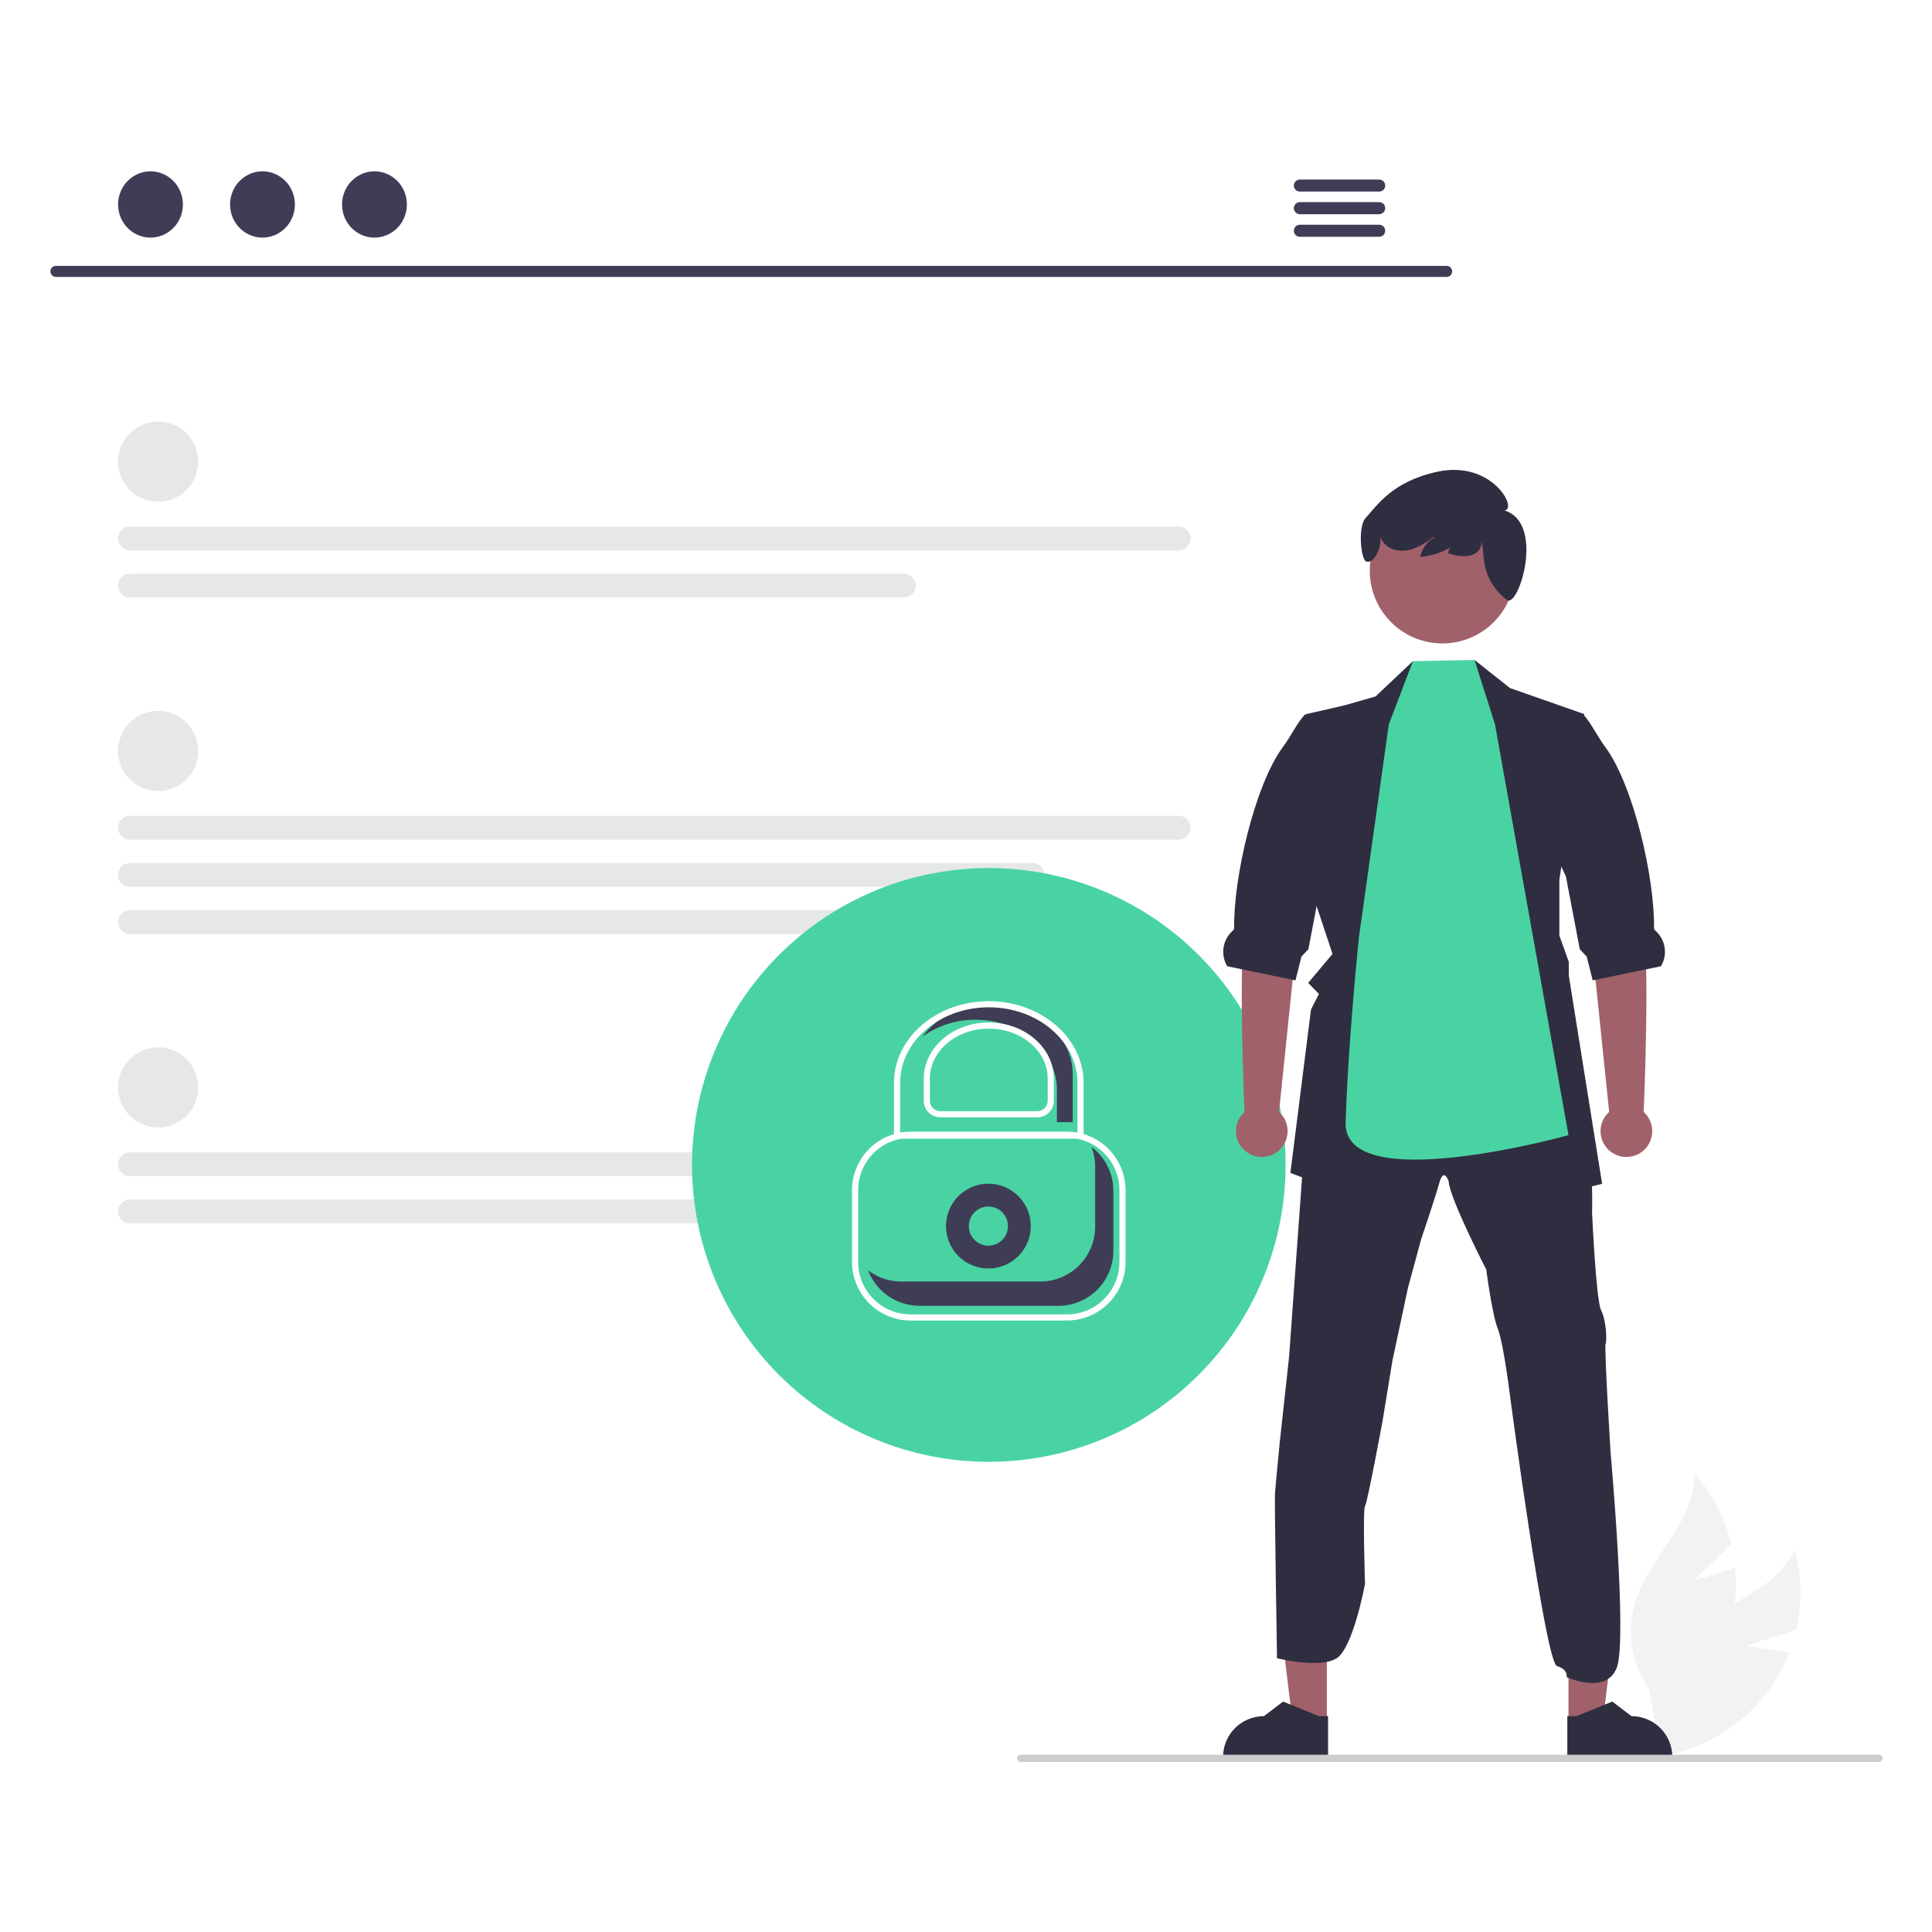
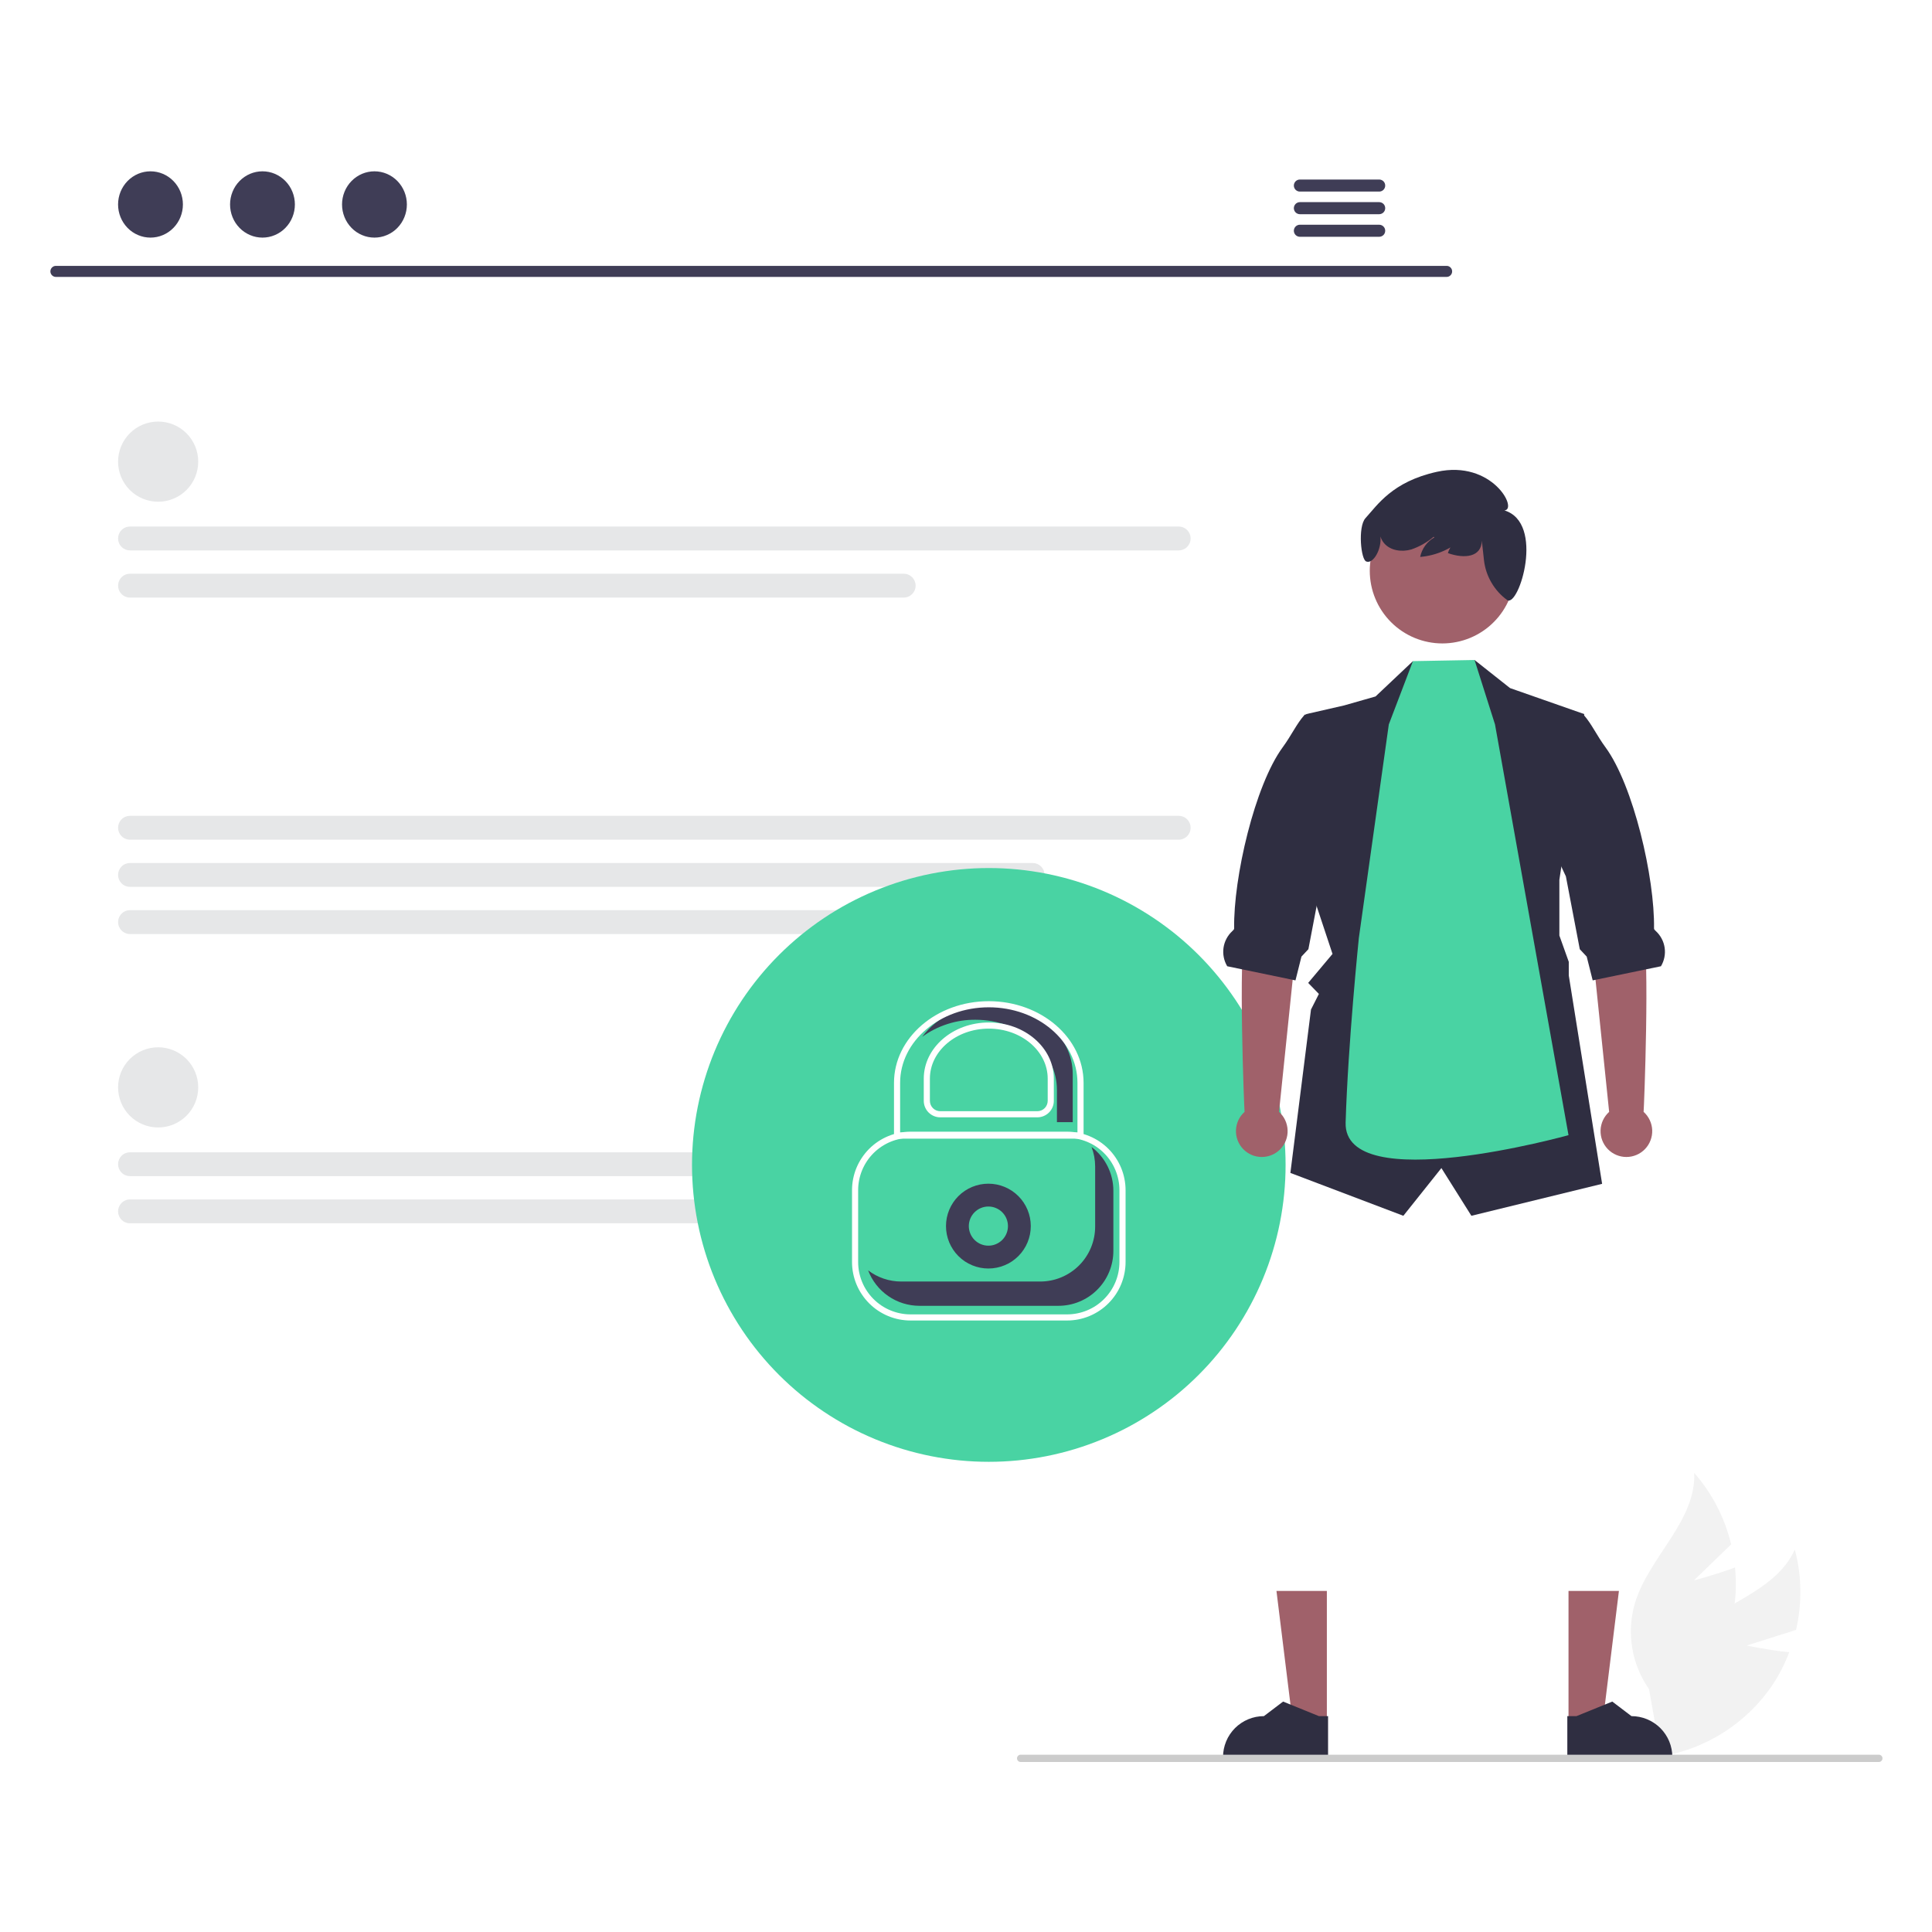
<svg xmlns="http://www.w3.org/2000/svg" width="600" viewBox="0 0 450 450" height="600" preserveAspectRatio="xMidYMid meet">
  <defs>
    <clipPath id="4320942c53">
      <path d="M 11.727 61 L 339 61 L 339 65 L 11.727 65 Z M 11.727 61 " clip-rule="nonzero" />
    </clipPath>
    <clipPath id="23a090d754">
      <path d="M 27 39.902 L 43 39.902 L 43 56 L 27 56 Z M 27 39.902 " clip-rule="nonzero" />
    </clipPath>
    <clipPath id="11eddf0255">
      <path d="M 53 39.902 L 69 39.902 L 69 56 L 53 56 Z M 53 39.902 " clip-rule="nonzero" />
    </clipPath>
    <clipPath id="f3b8b52f5b">
      <path d="M 79 39.902 L 95 39.902 L 95 56 L 79 56 Z M 79 39.902 " clip-rule="nonzero" />
    </clipPath>
    <clipPath id="b7bbe53b96">
      <path d="M 236 408 L 438.477 408 L 438.477 410.402 L 236 410.402 Z M 236 408 " clip-rule="nonzero" />
    </clipPath>
  </defs>
  <rect x="-45" width="540" fill="#ffffff" y="-45" height="540" fill-opacity="1" />
  <rect x="-45" width="540" fill="#ffffff" y="-45" height="540" fill-opacity="1" />
  <path fill="#f2f2f2" d="M 406.836 383.277 L 418.332 379.633 C 419.047 376.547 419.383 373.418 419.336 370.25 C 419.289 367.082 418.859 363.969 418.055 360.906 C 413.434 371.176 399.887 373.695 392.168 381.891 C 390.973 383.18 389.938 384.586 389.059 386.105 C 388.18 387.625 387.484 389.227 386.965 390.902 C 386.445 392.582 386.121 394.297 385.988 396.047 C 385.855 397.801 385.922 399.543 386.18 401.281 L 383.762 409.488 C 386.586 409.246 389.352 408.703 392.059 407.863 C 394.766 407.023 397.352 405.902 399.812 404.5 C 402.277 403.098 404.562 401.449 406.668 399.551 C 408.773 397.652 410.652 395.551 412.305 393.246 C 414.137 390.633 415.617 387.828 416.742 384.84 C 411.84 384.348 406.836 383.277 406.836 383.277 Z M 406.836 383.277 " fill-opacity="1" fill-rule="nonzero" />
  <path fill="#f2f2f2" d="M 394.551 368.102 L 403.215 359.711 C 402.48 356.629 401.387 353.68 399.934 350.867 C 398.477 348.055 396.707 345.457 394.617 343.074 C 395.066 354.328 384.059 362.625 380.805 373.406 C 380.312 375.094 380.012 376.812 379.902 378.562 C 379.793 380.316 379.883 382.059 380.168 383.793 C 380.453 385.527 380.926 387.207 381.586 388.832 C 382.25 390.461 383.086 391.992 384.09 393.43 L 385.586 401.855 C 388.004 400.379 390.238 398.66 392.289 396.699 C 394.336 394.742 396.148 392.582 397.73 390.23 C 399.309 387.875 400.617 385.379 401.656 382.742 C 402.695 380.102 403.441 377.383 403.891 374.586 C 404.367 371.426 404.441 368.258 404.117 365.082 C 399.512 366.828 394.551 368.102 394.551 368.102 Z M 394.551 368.102 " fill-opacity="1" fill-rule="nonzero" />
  <g clip-path="url(#4320942c53)">
    <path fill="#3f3d56" d="M 336.969 64.5 L 13 64.5 C 12.828 64.496 12.668 64.461 12.512 64.395 C 12.359 64.328 12.223 64.234 12.105 64.113 C 11.988 63.992 11.895 63.855 11.832 63.699 C 11.77 63.543 11.738 63.383 11.738 63.211 C 11.738 63.043 11.77 62.883 11.832 62.727 C 11.895 62.57 11.988 62.43 12.105 62.312 C 12.223 62.191 12.359 62.098 12.512 62.031 C 12.668 61.961 12.828 61.926 13 61.926 L 336.969 61.926 C 337.141 61.926 337.301 61.961 337.457 62.031 C 337.609 62.098 337.746 62.191 337.863 62.312 C 337.98 62.43 338.074 62.57 338.137 62.727 C 338.199 62.883 338.23 63.043 338.23 63.211 C 338.23 63.383 338.199 63.543 338.137 63.699 C 338.074 63.855 337.98 63.992 337.863 64.113 C 337.746 64.234 337.609 64.328 337.457 64.395 C 337.301 64.461 337.141 64.496 336.969 64.5 Z M 336.969 64.5 " fill-opacity="1" fill-rule="nonzero" />
  </g>
  <g clip-path="url(#23a090d754)">
    <path fill="#3f3d56" d="M 42.602 47.621 C 42.602 48.129 42.555 48.633 42.457 49.129 C 42.359 49.625 42.219 50.109 42.027 50.578 C 41.84 51.047 41.605 51.492 41.328 51.914 C 41.055 52.332 40.742 52.723 40.391 53.082 C 40.039 53.441 39.66 53.762 39.246 54.043 C 38.836 54.324 38.398 54.562 37.941 54.754 C 37.484 54.949 37.012 55.098 36.523 55.195 C 36.039 55.293 35.547 55.344 35.051 55.344 C 34.555 55.344 34.066 55.293 33.578 55.195 C 33.094 55.098 32.621 54.949 32.164 54.754 C 31.703 54.562 31.27 54.324 30.855 54.043 C 30.445 53.762 30.062 53.441 29.711 53.082 C 29.363 52.723 29.051 52.332 28.773 51.914 C 28.5 51.492 28.266 51.047 28.074 50.578 C 27.887 50.109 27.742 49.625 27.645 49.129 C 27.551 48.633 27.5 48.129 27.5 47.621 C 27.5 47.117 27.551 46.613 27.645 46.117 C 27.742 45.621 27.887 45.137 28.074 44.668 C 28.266 44.199 28.5 43.754 28.773 43.332 C 29.051 42.91 29.363 42.523 29.711 42.164 C 30.062 41.805 30.445 41.484 30.855 41.203 C 31.27 40.922 31.703 40.684 32.164 40.488 C 32.621 40.297 33.094 40.148 33.578 40.051 C 34.066 39.953 34.555 39.902 35.051 39.902 C 35.547 39.902 36.039 39.953 36.523 40.051 C 37.012 40.148 37.484 40.297 37.941 40.488 C 38.398 40.684 38.836 40.922 39.246 41.203 C 39.66 41.484 40.039 41.805 40.391 42.164 C 40.742 42.523 41.055 42.91 41.328 43.332 C 41.605 43.754 41.84 44.199 42.027 44.668 C 42.219 45.137 42.359 45.621 42.457 46.117 C 42.555 46.613 42.602 47.117 42.602 47.621 Z M 42.602 47.621 " fill-opacity="1" fill-rule="nonzero" />
  </g>
  <g clip-path="url(#11eddf0255)">
    <path fill="#3f3d56" d="M 68.684 47.621 C 68.684 48.129 68.637 48.633 68.539 49.129 C 68.445 49.625 68.301 50.109 68.109 50.578 C 67.922 51.047 67.688 51.492 67.414 51.914 C 67.137 52.332 66.824 52.723 66.473 53.082 C 66.125 53.441 65.742 53.762 65.328 54.043 C 64.918 54.324 64.48 54.562 64.023 54.754 C 63.566 54.949 63.094 55.098 62.609 55.195 C 62.121 55.293 61.629 55.344 61.133 55.344 C 60.641 55.344 60.148 55.293 59.66 55.195 C 59.176 55.098 58.703 54.949 58.246 54.754 C 57.789 54.562 57.352 54.324 56.941 54.043 C 56.527 53.762 56.145 53.441 55.797 53.082 C 55.445 52.723 55.133 52.332 54.855 51.914 C 54.582 51.492 54.348 51.047 54.16 50.578 C 53.969 50.109 53.824 49.625 53.73 49.129 C 53.633 48.633 53.586 48.129 53.586 47.621 C 53.586 47.117 53.633 46.613 53.73 46.117 C 53.824 45.621 53.969 45.137 54.16 44.668 C 54.348 44.199 54.582 43.754 54.855 43.332 C 55.133 42.91 55.445 42.523 55.797 42.164 C 56.145 41.805 56.527 41.484 56.941 41.203 C 57.352 40.922 57.789 40.684 58.246 40.488 C 58.703 40.297 59.176 40.148 59.66 40.051 C 60.148 39.953 60.641 39.902 61.133 39.902 C 61.629 39.902 62.121 39.953 62.609 40.051 C 63.094 40.148 63.566 40.297 64.023 40.488 C 64.48 40.684 64.918 40.922 65.328 41.203 C 65.742 41.484 66.125 41.805 66.473 42.164 C 66.824 42.523 67.137 42.91 67.414 43.332 C 67.688 43.754 67.922 44.199 68.109 44.668 C 68.301 45.137 68.445 45.621 68.539 46.117 C 68.637 46.613 68.684 47.117 68.684 47.621 Z M 68.684 47.621 " fill-opacity="1" fill-rule="nonzero" />
  </g>
  <g clip-path="url(#f3b8b52f5b)">
    <path fill="#3f3d56" d="M 94.77 47.621 C 94.77 48.129 94.719 48.633 94.625 49.129 C 94.527 49.625 94.383 50.109 94.195 50.578 C 94.004 51.047 93.77 51.492 93.496 51.914 C 93.219 52.332 92.906 52.723 92.559 53.082 C 92.207 53.441 91.824 53.762 91.414 54.043 C 91 54.324 90.566 54.562 90.105 54.754 C 89.648 54.949 89.176 55.098 88.691 55.195 C 88.203 55.293 87.715 55.344 87.219 55.344 C 86.723 55.344 86.23 55.293 85.746 55.195 C 85.258 55.098 84.785 54.949 84.328 54.754 C 83.871 54.562 83.434 54.324 83.023 54.043 C 82.609 53.762 82.23 53.441 81.879 53.082 C 81.527 52.723 81.215 52.332 80.941 51.914 C 80.664 51.492 80.43 51.047 80.242 50.578 C 80.051 50.109 79.91 49.625 79.812 49.129 C 79.715 48.633 79.668 48.129 79.668 47.621 C 79.668 47.117 79.715 46.613 79.812 46.117 C 79.91 45.621 80.051 45.137 80.242 44.668 C 80.43 44.199 80.664 43.754 80.941 43.332 C 81.215 42.91 81.527 42.523 81.879 42.164 C 82.23 41.805 82.609 41.484 83.023 41.203 C 83.434 40.922 83.871 40.684 84.328 40.488 C 84.785 40.297 85.258 40.148 85.746 40.051 C 86.23 39.953 86.723 39.902 87.219 39.902 C 87.715 39.902 88.203 39.953 88.691 40.051 C 89.176 40.148 89.648 40.297 90.105 40.488 C 90.566 40.684 91 40.922 91.414 41.203 C 91.824 41.484 92.207 41.805 92.559 42.164 C 92.906 42.523 93.219 42.91 93.496 43.332 C 93.77 43.754 94.004 44.199 94.195 44.668 C 94.383 45.137 94.527 45.621 94.625 46.117 C 94.719 46.613 94.77 47.117 94.77 47.621 Z M 94.77 47.621 " fill-opacity="1" fill-rule="nonzero" />
  </g>
  <path fill="#3f3d56" d="M 321.266 41.816 L 302.738 41.816 C 302.555 41.82 302.379 41.855 302.211 41.93 C 302.043 42.004 301.895 42.105 301.766 42.234 C 301.637 42.367 301.535 42.52 301.469 42.688 C 301.398 42.859 301.363 43.035 301.363 43.219 C 301.363 43.402 301.398 43.578 301.469 43.75 C 301.535 43.918 301.637 44.07 301.766 44.203 C 301.895 44.332 302.043 44.434 302.211 44.508 C 302.379 44.582 302.555 44.617 302.738 44.621 L 321.266 44.621 C 321.449 44.617 321.625 44.582 321.793 44.508 C 321.965 44.434 322.113 44.332 322.242 44.203 C 322.371 44.07 322.469 43.918 322.539 43.75 C 322.605 43.578 322.641 43.402 322.641 43.219 C 322.641 43.035 322.605 42.859 322.539 42.688 C 322.469 42.52 322.371 42.367 322.242 42.234 C 322.113 42.105 321.965 42.004 321.793 41.93 C 321.625 41.855 321.449 41.82 321.266 41.816 Z M 321.266 41.816 " fill-opacity="1" fill-rule="nonzero" />
  <path fill="#3f3d56" d="M 321.266 47.082 L 302.738 47.082 C 302.555 47.086 302.379 47.125 302.211 47.199 C 302.043 47.27 301.895 47.371 301.766 47.504 C 301.637 47.637 301.535 47.785 301.469 47.957 C 301.398 48.125 301.363 48.301 301.363 48.488 C 301.363 48.672 301.398 48.848 301.469 49.016 C 301.535 49.188 301.637 49.336 301.766 49.469 C 301.895 49.602 302.043 49.703 302.211 49.773 C 302.379 49.848 302.555 49.887 302.738 49.891 L 321.266 49.891 C 321.449 49.887 321.625 49.848 321.793 49.773 C 321.965 49.703 322.113 49.602 322.242 49.469 C 322.371 49.336 322.469 49.188 322.539 49.016 C 322.605 48.848 322.641 48.672 322.641 48.488 C 322.641 48.301 322.605 48.125 322.539 47.957 C 322.469 47.785 322.371 47.637 322.242 47.504 C 322.113 47.371 321.965 47.27 321.793 47.199 C 321.625 47.125 321.449 47.086 321.266 47.082 Z M 321.266 47.082 " fill-opacity="1" fill-rule="nonzero" />
  <path fill="#3f3d56" d="M 321.266 52.344 L 302.738 52.344 C 302.555 52.348 302.379 52.387 302.211 52.457 C 302.043 52.531 301.895 52.633 301.766 52.766 C 301.637 52.895 301.535 53.047 301.469 53.215 C 301.398 53.387 301.363 53.562 301.363 53.746 C 301.363 53.93 301.398 54.109 301.469 54.277 C 301.535 54.449 301.637 54.598 301.766 54.73 C 301.895 54.859 302.043 54.965 302.211 55.035 C 302.379 55.109 302.555 55.148 302.738 55.152 L 321.266 55.152 C 321.449 55.148 321.625 55.109 321.793 55.035 C 321.965 54.965 322.113 54.859 322.242 54.73 C 322.371 54.598 322.469 54.449 322.539 54.277 C 322.605 54.109 322.641 53.93 322.641 53.746 C 322.641 53.562 322.605 53.387 322.539 53.215 C 322.469 53.047 322.371 52.895 322.242 52.766 C 322.113 52.633 321.965 52.531 321.793 52.457 C 321.625 52.387 321.449 52.348 321.266 52.344 Z M 321.266 52.344 " fill-opacity="1" fill-rule="nonzero" />
  <path fill="#e6e7e8" d="M 46.168 107.527 C 46.168 108.141 46.109 108.746 45.988 109.348 C 45.871 109.949 45.695 110.531 45.461 111.098 C 45.223 111.664 44.938 112.203 44.598 112.715 C 44.258 113.223 43.867 113.695 43.438 114.129 C 43.004 114.562 42.531 114.949 42.02 115.289 C 41.512 115.629 40.973 115.918 40.406 116.152 C 39.84 116.387 39.258 116.562 38.656 116.684 C 38.055 116.805 37.449 116.863 36.836 116.863 C 36.223 116.863 35.617 116.805 35.016 116.684 C 34.414 116.562 33.828 116.387 33.262 116.152 C 32.695 115.918 32.16 115.629 31.648 115.289 C 31.141 114.949 30.668 114.562 30.234 114.129 C 29.801 113.695 29.414 113.223 29.074 112.715 C 28.734 112.203 28.445 111.664 28.211 111.098 C 27.977 110.531 27.801 109.949 27.68 109.348 C 27.562 108.746 27.5 108.141 27.5 107.527 C 27.5 106.914 27.562 106.305 27.68 105.703 C 27.801 105.102 27.977 104.52 28.211 103.953 C 28.445 103.387 28.734 102.848 29.074 102.34 C 29.414 101.828 29.801 101.355 30.234 100.922 C 30.668 100.488 31.141 100.102 31.648 99.762 C 32.16 99.422 32.695 99.133 33.262 98.898 C 33.828 98.664 34.414 98.488 35.016 98.367 C 35.617 98.25 36.223 98.188 36.836 98.188 C 37.449 98.188 38.055 98.25 38.656 98.367 C 39.258 98.488 39.84 98.664 40.406 98.898 C 40.973 99.133 41.512 99.422 42.02 99.762 C 42.531 100.102 43.004 100.488 43.438 100.922 C 43.867 101.355 44.258 101.828 44.598 102.34 C 44.938 102.848 45.223 103.387 45.461 103.953 C 45.695 104.52 45.871 105.102 45.988 105.703 C 46.109 106.305 46.168 106.914 46.168 107.527 Z M 46.168 107.527 " fill-opacity="1" fill-rule="nonzero" />
  <path fill="#e6e7e8" d="M 274.539 128.203 L 30.281 128.203 C 29.914 128.203 29.559 128.133 29.219 127.992 C 28.875 127.848 28.574 127.648 28.316 127.387 C 28.055 127.125 27.855 126.828 27.711 126.484 C 27.57 126.145 27.5 125.789 27.5 125.422 C 27.5 125.055 27.57 124.699 27.711 124.359 C 27.855 124.016 28.055 123.715 28.316 123.457 C 28.574 123.195 28.875 122.992 29.219 122.852 C 29.559 122.711 29.914 122.641 30.281 122.641 L 274.539 122.641 C 274.91 122.641 275.262 122.711 275.602 122.852 C 275.945 122.992 276.246 123.195 276.504 123.457 C 276.766 123.715 276.965 124.016 277.109 124.359 C 277.25 124.699 277.32 125.055 277.32 125.422 C 277.32 125.789 277.25 126.145 277.109 126.484 C 276.965 126.828 276.766 127.125 276.504 127.387 C 276.246 127.648 275.945 127.848 275.602 127.992 C 275.262 128.133 274.91 128.203 274.539 128.203 Z M 274.539 128.203 " fill-opacity="1" fill-rule="nonzero" />
  <path fill="#e6e7e8" d="M 210.477 139.188 L 30.281 139.188 C 29.914 139.188 29.559 139.117 29.219 138.977 C 28.879 138.836 28.578 138.633 28.32 138.371 C 28.059 138.113 27.859 137.812 27.719 137.473 C 27.578 137.133 27.508 136.777 27.508 136.41 C 27.508 136.039 27.578 135.688 27.719 135.348 C 27.859 135.008 28.059 134.707 28.32 134.445 C 28.578 134.184 28.879 133.984 29.219 133.844 C 29.559 133.699 29.914 133.629 30.281 133.629 L 210.477 133.629 C 210.848 133.629 211.203 133.695 211.543 133.836 C 211.887 133.977 212.188 134.18 212.449 134.441 C 212.711 134.699 212.91 135 213.055 135.344 C 213.195 135.684 213.266 136.039 213.266 136.41 C 213.266 136.777 213.195 137.133 213.055 137.477 C 212.91 137.816 212.711 138.117 212.449 138.379 C 212.188 138.637 211.887 138.84 211.543 138.98 C 211.203 139.121 210.848 139.191 210.477 139.188 Z M 210.477 139.188 " fill-opacity="1" fill-rule="nonzero" />
  <path fill="#e6e7e8" d="M 46.168 253.27 C 46.168 253.883 46.109 254.492 45.988 255.094 C 45.871 255.695 45.695 256.277 45.461 256.844 C 45.223 257.41 44.938 257.949 44.598 258.457 C 44.258 258.969 43.867 259.441 43.438 259.875 C 43.004 260.309 42.531 260.695 42.02 261.035 C 41.512 261.375 40.973 261.664 40.406 261.898 C 39.84 262.133 39.258 262.309 38.656 262.43 C 38.055 262.547 37.449 262.609 36.836 262.609 C 36.223 262.609 35.617 262.547 35.016 262.43 C 34.414 262.309 33.828 262.133 33.262 261.898 C 32.695 261.664 32.16 261.375 31.648 261.035 C 31.141 260.695 30.668 260.309 30.234 259.875 C 29.801 259.441 29.414 258.969 29.074 258.457 C 28.734 257.949 28.445 257.41 28.211 256.844 C 27.977 256.277 27.801 255.695 27.68 255.094 C 27.562 254.492 27.5 253.883 27.5 253.27 C 27.5 252.656 27.562 252.051 27.68 251.449 C 27.801 250.848 27.977 250.266 28.211 249.699 C 28.445 249.133 28.734 248.594 29.074 248.082 C 29.414 247.574 29.801 247.102 30.234 246.668 C 30.668 246.234 31.141 245.848 31.648 245.508 C 32.16 245.168 32.695 244.879 33.262 244.645 C 33.828 244.41 34.414 244.234 35.016 244.113 C 35.617 243.992 36.223 243.934 36.836 243.934 C 37.449 243.934 38.055 243.992 38.656 244.113 C 39.258 244.234 39.84 244.41 40.406 244.645 C 40.973 244.879 41.512 245.168 42.02 245.508 C 42.531 245.848 43.004 246.234 43.438 246.668 C 43.867 247.102 44.258 247.574 44.598 248.082 C 44.938 248.594 45.223 249.133 45.461 249.699 C 45.695 250.266 45.871 250.848 45.988 251.449 C 46.109 252.051 46.168 252.656 46.168 253.27 Z M 46.168 253.27 " fill-opacity="1" fill-rule="nonzero" />
  <path fill="#e6e7e8" d="M 274.539 273.945 L 30.281 273.945 C 29.914 273.945 29.559 273.875 29.219 273.734 C 28.875 273.594 28.574 273.395 28.316 273.133 C 28.055 272.871 27.855 272.57 27.711 272.23 C 27.57 271.891 27.5 271.535 27.5 271.168 C 27.5 270.797 27.57 270.441 27.711 270.102 C 27.855 269.762 28.055 269.461 28.316 269.199 C 28.574 268.938 28.875 268.738 29.219 268.598 C 29.559 268.457 29.914 268.387 30.281 268.387 L 274.539 268.387 C 274.926 268.406 275.297 268.5 275.648 268.66 C 276.004 268.82 276.316 269.035 276.586 269.312 C 276.859 269.59 277.07 269.906 277.223 270.266 C 277.375 270.621 277.461 270.992 277.473 271.379 C 277.449 271.746 277.359 272.094 277.195 272.422 C 277.035 272.75 276.816 273.035 276.539 273.273 C 276.266 273.516 275.953 273.695 275.609 273.812 C 275.262 273.926 274.906 273.973 274.539 273.945 Z M 274.539 273.945 " fill-opacity="1" fill-rule="nonzero" />
  <path fill="#e6e7e8" d="M 210.477 284.934 L 30.281 284.934 C 29.91 284.934 29.559 284.863 29.219 284.723 C 28.875 284.582 28.574 284.379 28.316 284.121 C 28.055 283.859 27.855 283.559 27.711 283.219 C 27.57 282.875 27.5 282.523 27.5 282.152 C 27.5 281.785 27.57 281.43 27.711 281.09 C 27.855 280.75 28.055 280.449 28.316 280.188 C 28.574 279.926 28.875 279.727 29.219 279.586 C 29.559 279.441 29.91 279.371 30.281 279.371 L 210.477 279.371 C 210.848 279.371 211.203 279.441 211.543 279.586 C 211.883 279.727 212.184 279.926 212.445 280.188 C 212.703 280.449 212.906 280.75 213.047 281.09 C 213.188 281.43 213.258 281.785 213.258 282.152 C 213.258 282.523 213.188 282.875 213.047 283.219 C 212.906 283.559 212.703 283.859 212.445 284.121 C 212.184 284.379 211.883 284.582 211.543 284.723 C 211.203 284.863 210.848 284.934 210.477 284.934 Z M 210.477 284.934 " fill-opacity="1" fill-rule="nonzero" />
-   <path fill="#e6e7e8" d="M 46.168 174.906 C 46.168 175.52 46.109 176.125 45.988 176.727 C 45.871 177.328 45.695 177.91 45.461 178.477 C 45.223 179.043 44.938 179.582 44.598 180.094 C 44.258 180.602 43.867 181.074 43.438 181.508 C 43.004 181.941 42.531 182.328 42.02 182.668 C 41.512 183.008 40.973 183.297 40.406 183.531 C 39.84 183.766 39.258 183.941 38.656 184.062 C 38.055 184.184 37.449 184.242 36.836 184.242 C 36.223 184.242 35.617 184.184 35.016 184.062 C 34.414 183.941 33.828 183.766 33.262 183.531 C 32.695 183.297 32.16 183.008 31.648 182.668 C 31.141 182.328 30.668 181.941 30.234 181.508 C 29.801 181.074 29.414 180.602 29.074 180.094 C 28.734 179.582 28.445 179.043 28.211 178.477 C 27.977 177.91 27.801 177.328 27.68 176.727 C 27.562 176.125 27.5 175.52 27.5 174.906 C 27.5 174.293 27.562 173.684 27.68 173.082 C 27.801 172.48 27.977 171.898 28.211 171.332 C 28.445 170.766 28.734 170.227 29.074 169.719 C 29.414 169.207 29.801 168.734 30.234 168.301 C 30.668 167.867 31.141 167.48 31.648 167.141 C 32.16 166.801 32.695 166.512 33.262 166.277 C 33.828 166.043 34.414 165.867 35.016 165.746 C 35.617 165.629 36.223 165.566 36.836 165.566 C 37.449 165.566 38.055 165.629 38.656 165.746 C 39.258 165.867 39.84 166.043 40.406 166.277 C 40.973 166.512 41.512 166.801 42.02 167.141 C 42.531 167.48 43.004 167.867 43.438 168.301 C 43.867 168.734 44.258 169.207 44.598 169.719 C 44.938 170.227 45.223 170.766 45.461 171.332 C 45.695 171.898 45.871 172.48 45.988 173.082 C 46.109 173.684 46.168 174.293 46.168 174.906 Z M 46.168 174.906 " fill-opacity="1" fill-rule="nonzero" />
  <path fill="#e6e7e8" d="M 274.539 195.582 L 30.281 195.582 C 29.914 195.582 29.559 195.512 29.219 195.367 C 28.875 195.227 28.574 195.027 28.316 194.766 C 28.055 194.504 27.855 194.203 27.711 193.863 C 27.57 193.523 27.5 193.168 27.5 192.801 C 27.5 192.43 27.57 192.078 27.711 191.734 C 27.855 191.395 28.055 191.094 28.316 190.836 C 28.574 190.574 28.875 190.371 29.219 190.23 C 29.559 190.09 29.914 190.02 30.281 190.02 L 274.539 190.02 C 274.91 190.02 275.262 190.09 275.602 190.23 C 275.945 190.371 276.246 190.574 276.504 190.836 C 276.766 191.094 276.965 191.395 277.109 191.734 C 277.25 192.078 277.32 192.43 277.32 192.801 C 277.32 193.168 277.25 193.523 277.109 193.863 C 276.965 194.203 276.766 194.504 276.504 194.766 C 276.246 195.027 275.945 195.227 275.602 195.367 C 275.262 195.512 274.91 195.582 274.539 195.582 Z M 274.539 195.582 " fill-opacity="1" fill-rule="nonzero" />
  <path fill="#e6e7e8" d="M 240.523 206.566 L 30.281 206.566 C 29.91 206.566 29.559 206.496 29.219 206.355 C 28.875 206.215 28.574 206.016 28.316 205.754 C 28.055 205.492 27.855 205.191 27.711 204.852 C 27.57 204.512 27.5 204.156 27.5 203.789 C 27.5 203.418 27.57 203.062 27.711 202.723 C 27.855 202.383 28.055 202.082 28.316 201.82 C 28.574 201.559 28.875 201.359 29.219 201.219 C 29.559 201.078 29.91 201.008 30.281 201.008 L 240.523 201.008 C 240.895 201.008 241.246 201.078 241.59 201.219 C 241.93 201.359 242.23 201.559 242.492 201.82 C 242.75 202.082 242.953 202.383 243.094 202.723 C 243.234 203.062 243.305 203.418 243.305 203.789 C 243.305 204.156 243.234 204.512 243.094 204.852 C 242.953 205.191 242.75 205.492 242.492 205.754 C 242.23 206.016 241.93 206.215 241.59 206.355 C 241.246 206.496 240.895 206.566 240.523 206.566 Z M 240.523 206.566 " fill-opacity="1" fill-rule="nonzero" />
  <path fill="#e6e7e8" d="M 226.254 217.555 L 30.281 217.555 C 29.914 217.555 29.559 217.484 29.219 217.34 C 28.879 217.199 28.578 217 28.32 216.738 C 28.059 216.477 27.859 216.176 27.719 215.836 C 27.578 215.496 27.508 215.145 27.508 214.773 C 27.508 214.406 27.578 214.051 27.719 213.711 C 27.859 213.371 28.059 213.07 28.32 212.812 C 28.578 212.551 28.879 212.348 29.219 212.207 C 29.559 212.066 29.914 211.996 30.281 211.992 L 226.254 211.992 C 226.625 211.992 226.98 212.062 227.32 212.203 C 227.664 212.344 227.965 212.547 228.227 212.805 C 228.488 213.066 228.688 213.367 228.832 213.707 C 228.973 214.051 229.043 214.406 229.043 214.773 C 229.043 215.145 228.973 215.5 228.832 215.84 C 228.688 216.184 228.488 216.484 228.227 216.742 C 227.965 217.004 227.664 217.207 227.32 217.348 C 226.98 217.488 226.625 217.555 226.254 217.555 Z M 226.254 217.555 " fill-opacity="1" fill-rule="nonzero" />
  <path fill="#49d3a3" d="M 299.438 271.332 C 299.438 272.465 299.41 273.598 299.355 274.727 C 299.297 275.855 299.215 276.984 299.105 278.113 C 298.992 279.238 298.855 280.359 298.688 281.48 C 298.523 282.602 298.328 283.715 298.109 284.824 C 297.887 285.934 297.641 287.039 297.367 288.137 C 297.09 289.234 296.789 290.324 296.461 291.406 C 296.133 292.488 295.777 293.562 295.398 294.629 C 295.016 295.695 294.609 296.75 294.176 297.797 C 293.742 298.844 293.285 299.875 292.801 300.898 C 292.316 301.922 291.809 302.934 291.273 303.93 C 290.742 304.93 290.184 305.914 289.602 306.883 C 289.02 307.855 288.414 308.809 287.789 309.75 C 287.16 310.691 286.508 311.617 285.832 312.527 C 285.16 313.434 284.465 314.328 283.746 315.203 C 283.027 316.078 282.289 316.934 281.531 317.773 C 280.77 318.609 279.992 319.43 279.191 320.23 C 278.391 321.031 277.57 321.812 276.734 322.57 C 275.895 323.332 275.039 324.07 274.164 324.789 C 273.289 325.504 272.398 326.203 271.488 326.875 C 270.582 327.551 269.656 328.199 268.715 328.828 C 267.773 329.457 266.82 330.062 265.848 330.645 C 264.879 331.227 263.895 331.785 262.898 332.32 C 261.898 332.852 260.891 333.359 259.867 333.844 C 258.844 334.328 257.809 334.785 256.766 335.219 C 255.719 335.652 254.664 336.059 253.598 336.441 C 252.535 336.824 251.461 337.176 250.375 337.508 C 249.293 337.836 248.203 338.137 247.105 338.41 C 246.008 338.688 244.906 338.934 243.797 339.156 C 242.688 339.375 241.574 339.57 240.453 339.734 C 239.336 339.902 238.211 340.039 237.086 340.152 C 235.961 340.262 234.832 340.344 233.703 340.402 C 232.574 340.457 231.441 340.484 230.309 340.484 C 229.18 340.484 228.047 340.457 226.918 340.402 C 225.789 340.344 224.66 340.262 223.535 340.152 C 222.41 340.039 221.285 339.902 220.168 339.734 C 219.047 339.57 217.934 339.375 216.824 339.156 C 215.715 338.934 214.609 338.688 213.516 338.41 C 212.418 338.137 211.328 337.836 210.242 337.508 C 209.16 337.176 208.086 336.824 207.023 336.441 C 205.957 336.059 204.902 335.652 203.855 335.219 C 202.812 334.785 201.777 334.328 200.754 333.844 C 199.73 333.359 198.723 332.852 197.723 332.32 C 196.727 331.785 195.742 331.227 194.773 330.645 C 193.801 330.062 192.848 329.457 191.906 328.828 C 190.965 328.199 190.039 327.551 189.133 326.875 C 188.223 326.203 187.332 325.504 186.457 324.789 C 185.582 324.07 184.727 323.332 183.887 322.57 C 183.051 321.812 182.23 321.031 181.43 320.23 C 180.629 319.43 179.852 318.609 179.09 317.773 C 178.332 316.934 177.594 316.078 176.875 315.203 C 176.156 314.328 175.461 313.434 174.785 312.527 C 174.113 311.617 173.461 310.691 172.832 309.75 C 172.203 308.809 171.602 307.855 171.02 306.883 C 170.438 305.914 169.879 304.93 169.348 303.93 C 168.812 302.934 168.305 301.922 167.82 300.898 C 167.336 299.875 166.879 298.844 166.445 297.797 C 166.012 296.75 165.605 295.695 165.223 294.629 C 164.844 293.562 164.488 292.488 164.16 291.406 C 163.832 290.324 163.531 289.234 163.254 288.137 C 162.98 287.039 162.73 285.934 162.512 284.824 C 162.289 283.715 162.098 282.602 161.93 281.48 C 161.766 280.359 161.629 279.238 161.516 278.113 C 161.406 276.984 161.32 275.855 161.266 274.727 C 161.211 273.598 161.184 272.465 161.184 271.332 C 161.184 270.203 161.211 269.07 161.266 267.941 C 161.32 266.812 161.406 265.684 161.516 264.555 C 161.629 263.43 161.766 262.309 161.93 261.188 C 162.098 260.066 162.289 258.953 162.512 257.844 C 162.73 256.734 162.98 255.629 163.254 254.531 C 163.531 253.434 163.832 252.344 164.16 251.262 C 164.488 250.18 164.844 249.105 165.223 248.039 C 165.605 246.973 166.012 245.918 166.445 244.871 C 166.879 243.824 167.336 242.793 167.82 241.77 C 168.305 240.746 168.812 239.734 169.348 238.738 C 169.879 237.738 170.438 236.754 171.02 235.785 C 171.602 234.812 172.203 233.855 172.832 232.918 C 173.461 231.977 174.113 231.051 174.785 230.141 C 175.461 229.234 176.156 228.34 176.875 227.465 C 177.594 226.59 178.332 225.734 179.09 224.895 C 179.852 224.059 180.629 223.238 181.43 222.438 C 182.23 221.637 183.051 220.855 183.887 220.098 C 184.727 219.336 185.582 218.598 186.457 217.879 C 187.332 217.164 188.223 216.465 189.133 215.793 C 190.039 215.117 190.965 214.465 191.906 213.84 C 192.848 213.211 193.801 212.605 194.773 212.023 C 195.742 211.441 196.727 210.883 197.723 210.348 C 198.723 209.816 199.73 209.309 200.754 208.824 C 201.777 208.34 202.812 207.883 203.855 207.449 C 204.902 207.016 205.957 206.609 207.023 206.227 C 208.086 205.844 209.16 205.492 210.242 205.16 C 211.328 204.832 212.418 204.531 213.516 204.258 C 214.609 203.98 215.715 203.734 216.824 203.512 C 217.934 203.293 219.047 203.098 220.168 202.934 C 221.285 202.766 222.41 202.629 223.535 202.516 C 224.66 202.406 225.789 202.324 226.918 202.266 C 228.047 202.211 229.18 202.184 230.309 202.184 C 231.441 202.184 232.574 202.211 233.703 202.266 C 234.832 202.324 235.961 202.406 237.086 202.516 C 238.211 202.629 239.336 202.766 240.453 202.934 C 241.574 203.098 242.688 203.293 243.797 203.512 C 244.906 203.734 246.008 203.98 247.105 204.258 C 248.203 204.531 249.293 204.832 250.375 205.16 C 251.461 205.492 252.535 205.844 253.598 206.227 C 254.664 206.609 255.719 207.016 256.766 207.449 C 257.809 207.883 258.844 208.34 259.867 208.824 C 260.891 209.309 261.898 209.816 262.898 210.348 C 263.895 210.883 264.879 211.441 265.848 212.023 C 266.82 212.605 267.773 213.211 268.715 213.84 C 269.656 214.465 270.582 215.117 271.488 215.793 C 272.398 216.465 273.289 217.164 274.164 217.879 C 275.039 218.598 275.895 219.336 276.734 220.098 C 277.57 220.855 278.391 221.637 279.191 222.438 C 279.992 223.238 280.77 224.059 281.531 224.895 C 282.289 225.734 283.027 226.59 283.746 227.465 C 284.465 228.34 285.16 229.234 285.832 230.141 C 286.508 231.051 287.16 231.977 287.789 232.918 C 288.414 233.855 289.02 234.812 289.602 235.785 C 290.184 236.754 290.742 237.738 291.273 238.738 C 291.809 239.734 292.316 240.746 292.801 241.77 C 293.285 242.793 293.742 243.824 294.176 244.871 C 294.609 245.918 295.016 246.973 295.398 248.039 C 295.777 249.105 296.133 250.18 296.461 251.262 C 296.789 252.344 297.09 253.434 297.367 254.531 C 297.641 255.629 297.887 256.734 298.109 257.844 C 298.328 258.953 298.523 260.066 298.688 261.188 C 298.855 262.309 298.992 263.43 299.105 264.555 C 299.215 265.684 299.297 266.812 299.355 267.941 C 299.41 269.07 299.438 270.203 299.438 271.332 Z M 299.438 271.332 " fill-opacity="1" fill-rule="nonzero" />
  <path fill="#3f3d56" d="M 240.09 285.582 C 240.09 286.23 240.027 286.871 239.902 287.508 C 239.773 288.145 239.586 288.762 239.34 289.363 C 239.09 289.961 238.785 290.531 238.426 291.07 C 238.066 291.609 237.656 292.109 237.199 292.566 C 236.738 293.023 236.242 293.434 235.703 293.797 C 235.164 294.156 234.594 294.461 233.992 294.707 C 233.395 294.957 232.777 295.145 232.141 295.27 C 231.504 295.398 230.863 295.461 230.215 295.461 C 229.566 295.461 228.926 295.398 228.289 295.27 C 227.652 295.145 227.035 294.957 226.438 294.707 C 225.836 294.461 225.266 294.156 224.727 293.797 C 224.188 293.434 223.691 293.023 223.23 292.566 C 222.773 292.109 222.363 291.609 222.004 291.07 C 221.645 290.531 221.34 289.961 221.09 289.363 C 220.844 288.762 220.656 288.145 220.527 287.508 C 220.402 286.871 220.34 286.23 220.34 285.582 C 220.34 284.934 220.402 284.289 220.527 283.652 C 220.656 283.02 220.844 282.398 221.09 281.801 C 221.34 281.203 221.645 280.633 222.004 280.094 C 222.363 279.555 222.773 279.055 223.23 278.598 C 223.691 278.137 224.188 277.727 224.727 277.367 C 225.266 277.008 225.836 276.703 226.438 276.453 C 227.035 276.207 227.652 276.02 228.289 275.891 C 228.926 275.766 229.566 275.703 230.215 275.703 C 230.863 275.703 231.504 275.766 232.141 275.891 C 232.777 276.02 233.395 276.207 233.992 276.453 C 234.594 276.703 235.164 277.008 235.703 277.367 C 236.242 277.727 236.738 278.137 237.199 278.598 C 237.656 279.055 238.066 279.555 238.426 280.094 C 238.785 280.633 239.09 281.203 239.34 281.801 C 239.586 282.398 239.773 283.02 239.902 283.652 C 240.027 284.289 240.09 284.934 240.09 285.582 Z M 240.09 285.582 " fill-opacity="1" fill-rule="nonzero" />
  <path fill="#49d3a3" d="M 234.773 285.582 C 234.773 285.879 234.742 286.176 234.684 286.473 C 234.625 286.766 234.539 287.051 234.426 287.324 C 234.312 287.602 234.172 287.867 234.004 288.113 C 233.84 288.363 233.648 288.594 233.438 288.805 C 233.227 289.016 232.996 289.207 232.746 289.371 C 232.5 289.539 232.234 289.68 231.957 289.793 C 231.684 289.906 231.398 289.996 231.105 290.055 C 230.809 290.113 230.516 290.141 230.215 290.141 C 229.914 290.141 229.621 290.113 229.324 290.055 C 229.031 289.996 228.746 289.906 228.469 289.793 C 228.195 289.68 227.93 289.539 227.684 289.371 C 227.434 289.207 227.203 289.016 226.992 288.805 C 226.781 288.594 226.59 288.363 226.426 288.113 C 226.258 287.867 226.117 287.602 226.004 287.324 C 225.891 287.051 225.805 286.766 225.746 286.473 C 225.688 286.176 225.656 285.879 225.656 285.582 C 225.656 285.281 225.688 284.984 225.746 284.691 C 225.805 284.398 225.891 284.113 226.004 283.836 C 226.117 283.559 226.258 283.297 226.426 283.047 C 226.59 282.801 226.781 282.57 226.992 282.359 C 227.203 282.145 227.434 281.957 227.684 281.789 C 227.93 281.625 228.195 281.484 228.469 281.371 C 228.746 281.254 229.031 281.168 229.324 281.109 C 229.621 281.051 229.914 281.023 230.215 281.023 C 230.516 281.023 230.809 281.051 231.105 281.109 C 231.398 281.168 231.684 281.254 231.957 281.371 C 232.234 281.484 232.5 281.625 232.746 281.789 C 232.996 281.957 233.227 282.145 233.438 282.359 C 233.648 282.57 233.84 282.801 234.004 283.047 C 234.172 283.297 234.312 283.559 234.426 283.836 C 234.539 284.113 234.625 284.398 234.684 284.691 C 234.742 284.984 234.773 285.281 234.773 285.582 Z M 234.773 285.582 " fill-opacity="1" fill-rule="nonzero" />
  <path fill="#ffffff" d="M 248.547 307.57 L 212.074 307.57 C 211.18 307.57 210.293 307.48 209.418 307.309 C 208.539 307.133 207.688 306.871 206.863 306.531 C 206.039 306.188 205.254 305.766 204.508 305.27 C 203.766 304.773 203.078 304.207 202.445 303.574 C 201.812 302.941 201.25 302.254 200.754 301.512 C 200.254 300.77 199.836 299.984 199.492 299.156 C 199.148 298.332 198.891 297.48 198.715 296.602 C 198.539 295.727 198.453 294.84 198.453 293.945 L 198.453 277.219 C 198.453 276.324 198.539 275.438 198.715 274.559 C 198.891 273.684 199.148 272.832 199.492 272.004 C 199.836 271.18 200.254 270.395 200.754 269.652 C 201.25 268.906 201.812 268.219 202.445 267.586 C 203.078 266.953 203.766 266.391 204.508 265.891 C 205.254 265.395 206.039 264.977 206.863 264.633 C 207.688 264.289 208.539 264.031 209.418 263.855 C 210.293 263.68 211.18 263.594 212.074 263.59 L 248.547 263.59 C 249.441 263.594 250.324 263.68 251.203 263.855 C 252.078 264.031 252.93 264.289 253.758 264.633 C 254.582 264.977 255.367 265.395 256.109 265.891 C 256.855 266.391 257.543 266.953 258.176 267.586 C 258.805 268.219 259.371 268.906 259.867 269.652 C 260.363 270.395 260.785 271.18 261.129 272.004 C 261.469 272.832 261.73 273.684 261.902 274.559 C 262.078 275.438 262.168 276.324 262.168 277.219 L 262.168 293.945 C 262.168 294.84 262.078 295.727 261.902 296.602 C 261.73 297.48 261.469 298.332 261.129 299.156 C 260.785 299.984 260.363 300.77 259.867 301.512 C 259.371 302.254 258.805 302.941 258.172 303.574 C 257.543 304.207 256.855 304.773 256.109 305.27 C 255.367 305.766 254.582 306.188 253.758 306.531 C 252.93 306.871 252.078 307.133 251.203 307.309 C 250.324 307.48 249.441 307.57 248.547 307.57 Z M 212.074 265.016 C 211.273 265.02 210.48 265.098 209.695 265.254 C 208.91 265.41 208.148 265.645 207.41 265.949 C 206.668 266.258 205.969 266.633 205.301 267.078 C 204.637 267.523 204.02 268.027 203.453 268.594 C 202.887 269.16 202.383 269.777 201.938 270.441 C 201.492 271.109 201.117 271.812 200.809 272.551 C 200.504 273.289 200.273 274.055 200.113 274.84 C 199.957 275.625 199.879 276.418 199.879 277.219 L 199.879 293.945 C 199.879 294.746 199.957 295.539 200.113 296.324 C 200.273 297.109 200.504 297.871 200.809 298.613 C 201.117 299.352 201.492 300.055 201.938 300.719 C 202.383 301.387 202.887 302 203.453 302.566 C 204.02 303.133 204.637 303.641 205.301 304.086 C 205.969 304.531 206.668 304.906 207.41 305.211 C 208.148 305.52 208.91 305.75 209.695 305.906 C 210.48 306.066 211.273 306.145 212.074 306.145 L 248.547 306.145 C 249.348 306.145 250.141 306.066 250.926 305.906 C 251.711 305.75 252.473 305.52 253.211 305.211 C 253.949 304.906 254.652 304.531 255.32 304.086 C 255.984 303.641 256.602 303.133 257.164 302.566 C 257.73 302 258.238 301.387 258.684 300.719 C 259.129 300.055 259.504 299.352 259.809 298.613 C 260.117 297.871 260.348 297.109 260.504 296.324 C 260.66 295.539 260.742 294.746 260.742 293.945 L 260.742 277.219 C 260.742 276.418 260.66 275.625 260.504 274.84 C 260.348 274.055 260.117 273.289 259.809 272.551 C 259.504 271.812 259.129 271.109 258.684 270.441 C 258.238 269.777 257.73 269.16 257.164 268.594 C 256.602 268.027 255.984 267.523 255.32 267.078 C 254.652 266.633 253.949 266.258 253.211 265.949 C 252.473 265.645 251.711 265.41 250.926 265.254 C 250.141 265.098 249.348 265.02 248.547 265.016 Z M 212.074 265.016 " fill-opacity="1" fill-rule="nonzero" />
  <path fill="#3f3d56" d="M 209.914 298.492 L 242.285 298.492 C 243.125 298.492 243.961 298.41 244.781 298.246 C 245.605 298.082 246.406 297.84 247.184 297.516 C 247.961 297.195 248.695 296.801 249.395 296.332 C 250.094 295.867 250.742 295.336 251.336 294.742 C 251.93 294.148 252.461 293.5 252.926 292.801 C 253.395 292.105 253.785 291.367 254.109 290.59 C 254.43 289.812 254.672 289.012 254.836 288.188 C 255 287.363 255.082 286.531 255.082 285.691 L 255.082 271.691 C 255.078 270.125 254.797 268.613 254.238 267.152 C 255.027 267.746 255.738 268.422 256.371 269.184 C 257.004 269.945 257.539 270.766 257.98 271.652 C 258.422 272.535 258.758 273.461 258.984 274.422 C 259.211 275.383 259.324 276.359 259.324 277.348 L 259.324 291.348 C 259.324 292.188 259.242 293.02 259.078 293.844 C 258.914 294.668 258.672 295.469 258.348 296.246 C 258.027 297.023 257.633 297.762 257.168 298.461 C 256.699 299.156 256.168 299.805 255.574 300.398 C 254.98 300.992 254.336 301.523 253.637 301.992 C 252.938 302.457 252.199 302.852 251.426 303.172 C 250.648 303.496 249.848 303.738 249.023 303.902 C 248.199 304.066 247.367 304.148 246.527 304.148 L 214.156 304.148 C 213.512 304.148 212.867 304.098 212.23 304 C 211.594 303.902 210.969 303.758 210.352 303.566 C 209.734 303.375 209.137 303.137 208.559 302.855 C 207.98 302.57 207.426 302.246 206.895 301.879 C 206.363 301.516 205.863 301.109 205.395 300.668 C 204.922 300.223 204.492 299.75 204.094 299.242 C 203.695 298.734 203.34 298.199 203.02 297.637 C 202.703 297.074 202.434 296.492 202.203 295.891 C 203.312 296.734 204.523 297.379 205.844 297.824 C 207.164 298.27 208.52 298.492 209.914 298.492 Z M 209.914 298.492 " fill-opacity="1" fill-rule="nonzero" />
  <path fill="#a0616a" d="M 309.051 401.254 L 301.098 401.254 L 297.312 370.559 L 309.051 370.559 Z M 309.051 401.254 " fill-opacity="1" fill-rule="nonzero" />
  <path fill="#2f2e41" d="M 309.332 409.555 L 284.867 409.555 L 284.867 409.242 C 284.867 408.617 284.93 408 285.051 407.387 C 285.172 406.773 285.355 406.176 285.594 405.598 C 285.832 405.02 286.125 404.473 286.473 403.953 C 286.82 403.434 287.215 402.953 287.656 402.508 C 288.098 402.066 288.582 401.672 289.102 401.324 C 289.621 400.977 290.168 400.684 290.746 400.445 C 291.324 400.207 291.918 400.023 292.531 399.902 C 293.145 399.781 293.766 399.719 294.391 399.719 L 298.859 396.328 L 307.195 399.719 L 309.332 399.719 Z M 309.332 409.555 " fill-opacity="1" fill-rule="nonzero" />
  <path fill="#a0616a" d="M 365.336 401.254 L 373.293 401.254 L 377.078 370.559 L 365.336 370.559 Z M 365.336 401.254 " fill-opacity="1" fill-rule="nonzero" />
  <path fill="#2f2e41" d="M 365.059 409.555 L 389.52 409.555 L 389.52 409.242 C 389.52 408.617 389.457 408 389.336 407.387 C 389.215 406.773 389.035 406.176 388.797 405.598 C 388.555 405.02 388.262 404.473 387.914 403.953 C 387.566 403.434 387.172 402.953 386.73 402.508 C 386.289 402.066 385.809 401.672 385.289 401.324 C 384.77 400.977 384.219 400.684 383.641 400.445 C 383.066 400.207 382.469 400.023 381.855 399.902 C 381.242 399.781 380.625 399.719 380 399.719 L 379.996 399.719 L 375.531 396.328 L 367.191 399.719 L 365.059 399.719 Z M 365.059 409.555 " fill-opacity="1" fill-rule="nonzero" />
-   <path fill="#2f2e41" d="M 296.961 348.004 C 297.078 346.25 298.012 336.566 298.012 336.566 L 300.25 316.023 L 304.195 261.574 L 304.453 258.012 L 325.109 254.043 L 339.227 247.273 L 356.008 252.637 L 369.074 257.539 C 369.074 257.539 369.098 259.637 369.199 262.172 C 369.332 265.492 369.566 269.559 370.129 270.617 C 371.062 272.484 370.828 282.52 370.828 282.52 C 370.828 282.52 371.754 302.93 372.926 305.168 C 374.094 307.406 374.328 312.07 373.977 313.004 C 373.625 313.938 375.145 338.453 375.145 338.453 C 375.145 338.453 379.051 381.832 376.598 388.375 C 374.148 394.914 364.891 390.629 364.891 390.629 C 364.891 390.629 365.34 388.883 362.652 388.062 C 359.969 387.238 351.789 325.727 351.789 325.727 C 351.789 325.727 350.27 313.113 348.871 309.5 C 347.473 305.887 346.188 295.73 346.188 295.73 C 346.188 295.73 337.551 278.922 337.438 275.184 C 337.438 275.184 336.309 271.684 335.238 275.535 C 334.172 279.387 331.023 288.605 331.023 288.605 L 327.949 299.934 L 324.336 316.852 L 322 331.098 C 322 331.098 318.496 350.008 317.938 350.824 C 317.379 351.641 317.938 368.914 317.938 368.914 C 317.938 368.914 315.23 383.625 311.406 386.191 C 307.578 388.762 297.441 386.234 297.441 386.234 C 297.441 386.234 296.844 349.754 296.961 348.004 Z M 296.961 348.004 " fill-opacity="1" fill-rule="nonzero" />
  <path fill="#2f2e41" d="M 305.773 208.352 L 310.367 222.188 L 304.699 228.938 L 307.195 231.504 L 305.355 235.137 L 300.555 273.195 L 326.867 283.18 L 335.73 272.066 L 342.715 283.18 L 373.164 275.738 L 365.398 227.203 L 365.398 224.027 L 363.207 217.902 L 363.207 204.93 L 368.996 166.32 L 351.715 160.266 L 343.453 153.727 L 340.781 162.926 L 329.398 160.898 L 329.102 153.988 L 320.391 162.219 L 313.059 164.312 L 304.277 166.32 L 303.156 169.121 L 305.395 168.559 L 305.031 204.961 Z M 305.773 208.352 " fill-opacity="1" fill-rule="nonzero" />
  <path fill="#a0616a" d="M 297.91 258.98 L 302.328 216.191 L 303.496 198.582 L 291.125 196.344 C 291.125 196.344 291.617 208.934 289.996 216.039 C 288.398 223.051 289.785 258.039 289.883 258.977 C 289.582 259.246 289.309 259.543 289.066 259.867 C 288.824 260.191 288.617 260.539 288.445 260.902 C 288.273 261.27 288.141 261.648 288.047 262.043 C 287.949 262.438 287.895 262.836 287.879 263.238 C 287.863 263.645 287.891 264.047 287.957 264.445 C 288.023 264.844 288.129 265.23 288.27 265.609 C 288.414 265.988 288.598 266.348 288.812 266.691 C 289.031 267.031 289.277 267.348 289.559 267.641 C 289.84 267.93 290.145 268.191 290.48 268.422 C 290.812 268.652 291.164 268.844 291.535 269.004 C 291.91 269.16 292.293 269.281 292.691 269.363 C 293.086 269.441 293.488 269.484 293.891 269.484 C 294.297 269.484 294.695 269.445 295.094 269.363 C 295.488 269.281 295.871 269.164 296.246 269.004 C 296.617 268.848 296.969 268.652 297.305 268.426 C 297.637 268.195 297.945 267.934 298.227 267.645 C 298.504 267.352 298.754 267.035 298.973 266.695 C 299.188 266.352 299.371 265.992 299.516 265.617 C 299.66 265.238 299.766 264.848 299.832 264.449 C 299.898 264.051 299.922 263.648 299.906 263.246 C 299.895 262.84 299.84 262.441 299.742 262.047 C 299.648 261.656 299.516 261.273 299.344 260.91 C 299.172 260.543 298.965 260.195 298.723 259.871 C 298.48 259.547 298.211 259.25 297.91 258.98 Z M 297.91 258.98 " fill-opacity="1" fill-rule="nonzero" />
  <path fill="#2f2e41" d="M 285.844 225.059 L 289.285 225.77 L 301.086 228.215 L 301.742 228.348 L 303.133 222.809 L 304.75 221.086 L 307.828 204.957 L 307.988 204.121 L 312.637 194.18 L 315.855 164.312 L 303.895 166.461 C 303.832 166.523 303.777 166.59 303.723 166.656 C 302.004 168.605 300.777 171.312 298.777 174.039 C 292.258 182.906 287.258 204.453 287.457 216.262 C 287.461 216.453 287.266 216.66 287.031 216.871 C 286.477 217.383 286.023 217.969 285.672 218.637 C 285.32 219.301 285.09 220.008 284.98 220.754 C 284.875 221.5 284.895 222.242 285.043 222.98 C 285.191 223.719 285.457 224.41 285.844 225.059 Z M 285.844 225.059 " fill-opacity="1" fill-rule="nonzero" />
  <path fill="#a0616a" d="M 374.801 258.98 L 370.383 216.191 L 369.215 198.582 L 381.586 196.344 C 381.586 196.344 381.094 208.934 382.715 216.039 C 384.312 223.051 382.926 258.039 382.828 258.977 C 383.129 259.246 383.402 259.543 383.645 259.867 C 383.883 260.191 384.09 260.539 384.262 260.902 C 384.434 261.27 384.57 261.648 384.664 262.043 C 384.762 262.438 384.816 262.836 384.832 263.238 C 384.844 263.645 384.82 264.047 384.754 264.445 C 384.688 264.844 384.582 265.23 384.438 265.609 C 384.293 265.988 384.113 266.348 383.898 266.691 C 383.68 267.031 383.434 267.348 383.152 267.641 C 382.871 267.93 382.562 268.191 382.23 268.422 C 381.898 268.652 381.547 268.844 381.172 269.004 C 380.801 269.16 380.418 269.281 380.02 269.363 C 379.625 269.441 379.223 269.484 378.82 269.484 C 378.414 269.484 378.016 269.445 377.617 269.363 C 377.223 269.281 376.836 269.164 376.465 269.004 C 376.094 268.848 375.738 268.652 375.406 268.426 C 375.074 268.195 374.766 267.934 374.484 267.645 C 374.203 267.352 373.957 267.035 373.738 266.695 C 373.523 266.352 373.34 265.992 373.195 265.617 C 373.051 265.238 372.945 264.848 372.879 264.449 C 372.812 264.051 372.789 263.648 372.801 263.246 C 372.816 262.84 372.871 262.441 372.969 262.047 C 373.062 261.656 373.195 261.273 373.367 260.91 C 373.539 260.543 373.746 260.195 373.988 259.871 C 374.227 259.547 374.5 259.25 374.801 258.98 Z M 374.801 258.98 " fill-opacity="1" fill-rule="nonzero" />
  <path fill="#2f2e41" d="M 386.867 225.059 L 383.426 225.77 L 371.625 228.215 L 370.969 228.348 L 369.574 222.809 L 367.961 221.086 L 364.883 204.957 L 364.723 204.121 L 360.074 194.18 L 361.137 164.312 L 368.816 166.461 C 368.879 166.523 368.934 166.59 368.988 166.656 C 370.707 168.605 371.93 171.312 373.934 174.039 C 380.449 182.906 385.449 204.453 385.254 216.262 C 385.25 216.453 385.445 216.66 385.68 216.871 C 386.234 217.383 386.688 217.969 387.039 218.637 C 387.391 219.301 387.621 220.008 387.73 220.754 C 387.836 221.5 387.816 222.242 387.668 222.98 C 387.52 223.719 387.254 224.41 386.867 225.059 Z M 386.867 225.059 " fill-opacity="1" fill-rule="nonzero" />
  <path fill="#49d3a3" d="M 323.48 168.73 L 329.102 153.988 L 343.453 153.727 L 348.215 168.73 L 365.336 264.398 C 365.336 264.398 312.891 279.008 313.422 261.445 C 313.98 242.98 316.504 218.453 316.504 218.453 Z M 323.48 168.73 " fill-opacity="1" fill-rule="nonzero" />
  <path fill="#a0616a" d="M 352.863 132.953 C 352.863 133.504 352.836 134.059 352.781 134.609 C 352.727 135.16 352.648 135.707 352.539 136.25 C 352.43 136.793 352.297 137.332 352.137 137.863 C 351.977 138.391 351.789 138.914 351.578 139.426 C 351.363 139.938 351.129 140.438 350.867 140.926 C 350.605 141.414 350.32 141.887 350.016 142.348 C 349.707 142.809 349.379 143.254 349.027 143.684 C 348.676 144.109 348.305 144.52 347.91 144.91 C 347.52 145.305 347.109 145.676 346.684 146.027 C 346.254 146.379 345.809 146.707 345.348 147.016 C 344.891 147.324 344.414 147.605 343.926 147.867 C 343.438 148.129 342.938 148.367 342.426 148.578 C 341.914 148.789 341.395 148.977 340.863 149.137 C 340.336 149.297 339.797 149.434 339.254 149.539 C 338.711 149.648 338.164 149.73 337.613 149.785 C 337.062 149.84 336.508 149.867 335.957 149.867 C 335.402 149.867 334.848 149.84 334.297 149.785 C 333.746 149.73 333.199 149.648 332.656 149.539 C 332.113 149.434 331.578 149.297 331.047 149.137 C 330.516 148.977 329.996 148.789 329.484 148.578 C 328.973 148.367 328.473 148.129 327.984 147.867 C 327.496 147.605 327.023 147.324 326.562 147.016 C 326.102 146.707 325.656 146.379 325.23 146.027 C 324.801 145.676 324.391 145.305 324 144.91 C 323.609 144.52 323.238 144.109 322.887 143.684 C 322.535 143.254 322.203 142.809 321.898 142.348 C 321.59 141.887 321.305 141.414 321.043 140.926 C 320.781 140.438 320.547 139.938 320.336 139.426 C 320.121 138.914 319.938 138.391 319.773 137.863 C 319.613 137.332 319.48 136.793 319.371 136.25 C 319.266 135.707 319.184 135.16 319.129 134.609 C 319.074 134.059 319.047 133.504 319.047 132.953 C 319.047 132.398 319.074 131.844 319.129 131.293 C 319.184 130.742 319.266 130.195 319.371 129.652 C 319.48 129.109 319.613 128.57 319.773 128.043 C 319.938 127.512 320.121 126.992 320.336 126.48 C 320.547 125.969 320.781 125.469 321.043 124.977 C 321.305 124.488 321.59 124.016 321.898 123.555 C 322.203 123.094 322.535 122.648 322.887 122.223 C 323.238 121.793 323.609 121.383 324 120.992 C 324.391 120.602 324.801 120.227 325.23 119.879 C 325.656 119.527 326.102 119.195 326.562 118.887 C 327.023 118.582 327.496 118.297 327.984 118.035 C 328.473 117.773 328.973 117.539 329.484 117.324 C 329.996 117.113 330.516 116.926 331.047 116.766 C 331.578 116.605 332.113 116.473 332.656 116.363 C 333.199 116.254 333.746 116.172 334.297 116.117 C 334.848 116.066 335.402 116.039 335.957 116.039 C 336.508 116.039 337.062 116.066 337.613 116.117 C 338.164 116.172 338.711 116.254 339.254 116.363 C 339.797 116.473 340.336 116.605 340.863 116.766 C 341.395 116.926 341.914 117.113 342.426 117.324 C 342.938 117.539 343.438 117.773 343.926 118.035 C 344.414 118.297 344.891 118.582 345.348 118.887 C 345.809 119.195 346.254 119.527 346.684 119.879 C 347.109 120.227 347.52 120.602 347.91 120.992 C 348.305 121.383 348.676 121.793 349.027 122.223 C 349.379 122.648 349.707 123.094 350.016 123.555 C 350.32 124.016 350.605 124.488 350.867 124.977 C 351.129 125.469 351.363 125.969 351.578 126.48 C 351.789 126.992 351.977 127.512 352.137 128.043 C 352.297 128.57 352.43 129.109 352.539 129.652 C 352.648 130.195 352.727 130.742 352.781 131.293 C 352.836 131.844 352.863 132.398 352.863 132.953 Z M 352.863 132.953 " fill-opacity="1" fill-rule="nonzero" />
  <path fill="#2f2e41" d="M 318.051 120.68 C 320.805 117.684 324.246 112.199 334.676 109.895 C 347.562 107.047 353.652 118.691 350.402 118.883 C 359.902 121.762 353.801 141.434 351.074 139.785 C 351.051 139.766 351.031 139.75 351.008 139.73 C 349.527 138.641 348.324 137.301 347.395 135.715 C 346.465 134.125 345.887 132.422 345.66 130.594 L 345.145 125.941 C 345.07 129.727 341.199 130.227 337.246 128.832 C 337.484 127.988 337.918 127.258 338.543 126.645 C 339.168 126.027 339.902 125.605 340.75 125.383 C 339.375 126.633 337.832 127.629 336.125 128.371 C 334.422 129.113 332.641 129.562 330.789 129.719 C 330.984 128.758 331.371 127.883 331.945 127.09 C 332.52 126.301 333.234 125.66 334.086 125.18 L 333.93 125.027 C 332.371 126.34 330.629 127.324 328.703 127.984 C 326.523 128.609 323.914 128.273 322.418 126.566 C 322.012 126.09 321.715 125.555 321.527 124.957 C 321.848 127.957 319.836 131.383 318.273 130.793 C 316.977 130.543 316.219 122.676 318.051 120.68 Z M 318.051 120.68 " fill-opacity="1" fill-rule="nonzero" />
  <g clip-path="url(#b7bbe53b96)">
    <path fill="#cccccc" d="M 438.465 409.551 C 438.465 409.785 438.383 409.988 438.219 410.152 C 438.051 410.32 437.852 410.402 437.617 410.402 L 237.73 410.402 C 237.496 410.402 237.297 410.316 237.133 410.152 C 236.965 409.988 236.883 409.785 236.883 409.551 C 236.883 409.316 236.965 409.117 237.133 408.953 C 237.297 408.785 237.496 408.703 237.73 408.703 L 437.617 408.703 C 437.852 408.703 438.051 408.785 438.219 408.953 C 438.383 409.117 438.465 409.316 438.465 409.551 Z M 438.465 409.551 " fill-opacity="1" fill-rule="nonzero" />
  </g>
  <path fill="#3f3d56" d="M 230.871 233.84 C 224.109 233.84 218.168 236.902 214.801 241.496 C 216.602 240.188 218.559 239.195 220.676 238.516 C 222.797 237.832 224.969 237.504 227.191 237.52 C 237.66 237.52 246.18 244.859 246.18 253.875 L 246.18 261.371 L 249.859 261.371 L 249.859 250.195 C 249.859 241.176 241.34 233.84 230.871 233.84 Z M 230.871 233.84 " fill-opacity="1" fill-rule="nonzero" />
  <path fill="#ffffff" d="M 252.387 265.207 L 208.23 265.207 L 208.23 252.211 C 208.23 241.727 218.137 233.195 230.309 233.195 C 242.484 233.195 252.387 241.727 252.387 252.211 Z M 209.656 263.781 L 250.961 263.781 L 250.961 252.211 C 250.961 242.512 241.699 234.621 230.309 234.621 C 218.922 234.621 209.656 242.512 209.656 252.211 Z M 209.656 263.781 " fill-opacity="1" fill-rule="nonzero" />
  <path fill="#ffffff" d="M 241.617 260.246 L 219 260.246 C 218.492 260.246 218.004 260.148 217.535 259.953 C 217.062 259.758 216.648 259.48 216.289 259.121 C 215.93 258.762 215.652 258.344 215.457 257.875 C 215.262 257.406 215.164 256.914 215.164 256.406 L 215.164 251.234 C 215.164 244.023 221.957 238.156 230.309 238.156 C 238.66 238.156 245.457 244.023 245.457 251.234 L 245.457 256.406 C 245.457 256.914 245.359 257.406 245.164 257.875 C 244.969 258.344 244.691 258.762 244.332 259.121 C 243.973 259.48 243.555 259.758 243.086 259.953 C 242.617 260.148 242.129 260.246 241.617 260.246 Z M 230.309 239.586 C 222.746 239.586 216.59 244.809 216.59 251.234 L 216.59 256.406 C 216.59 256.727 216.652 257.035 216.773 257.328 C 216.898 257.625 217.07 257.887 217.297 258.113 C 217.523 258.34 217.785 258.512 218.078 258.637 C 218.375 258.758 218.684 258.82 219 258.82 L 241.617 258.82 C 241.938 258.82 242.246 258.758 242.539 258.637 C 242.836 258.512 243.098 258.34 243.324 258.113 C 243.551 257.887 243.723 257.625 243.844 257.328 C 243.969 257.035 244.031 256.727 244.031 256.406 L 244.031 251.234 C 244.031 244.809 237.875 239.586 230.309 239.586 Z M 230.309 239.586 " fill-opacity="1" fill-rule="nonzero" />
</svg>